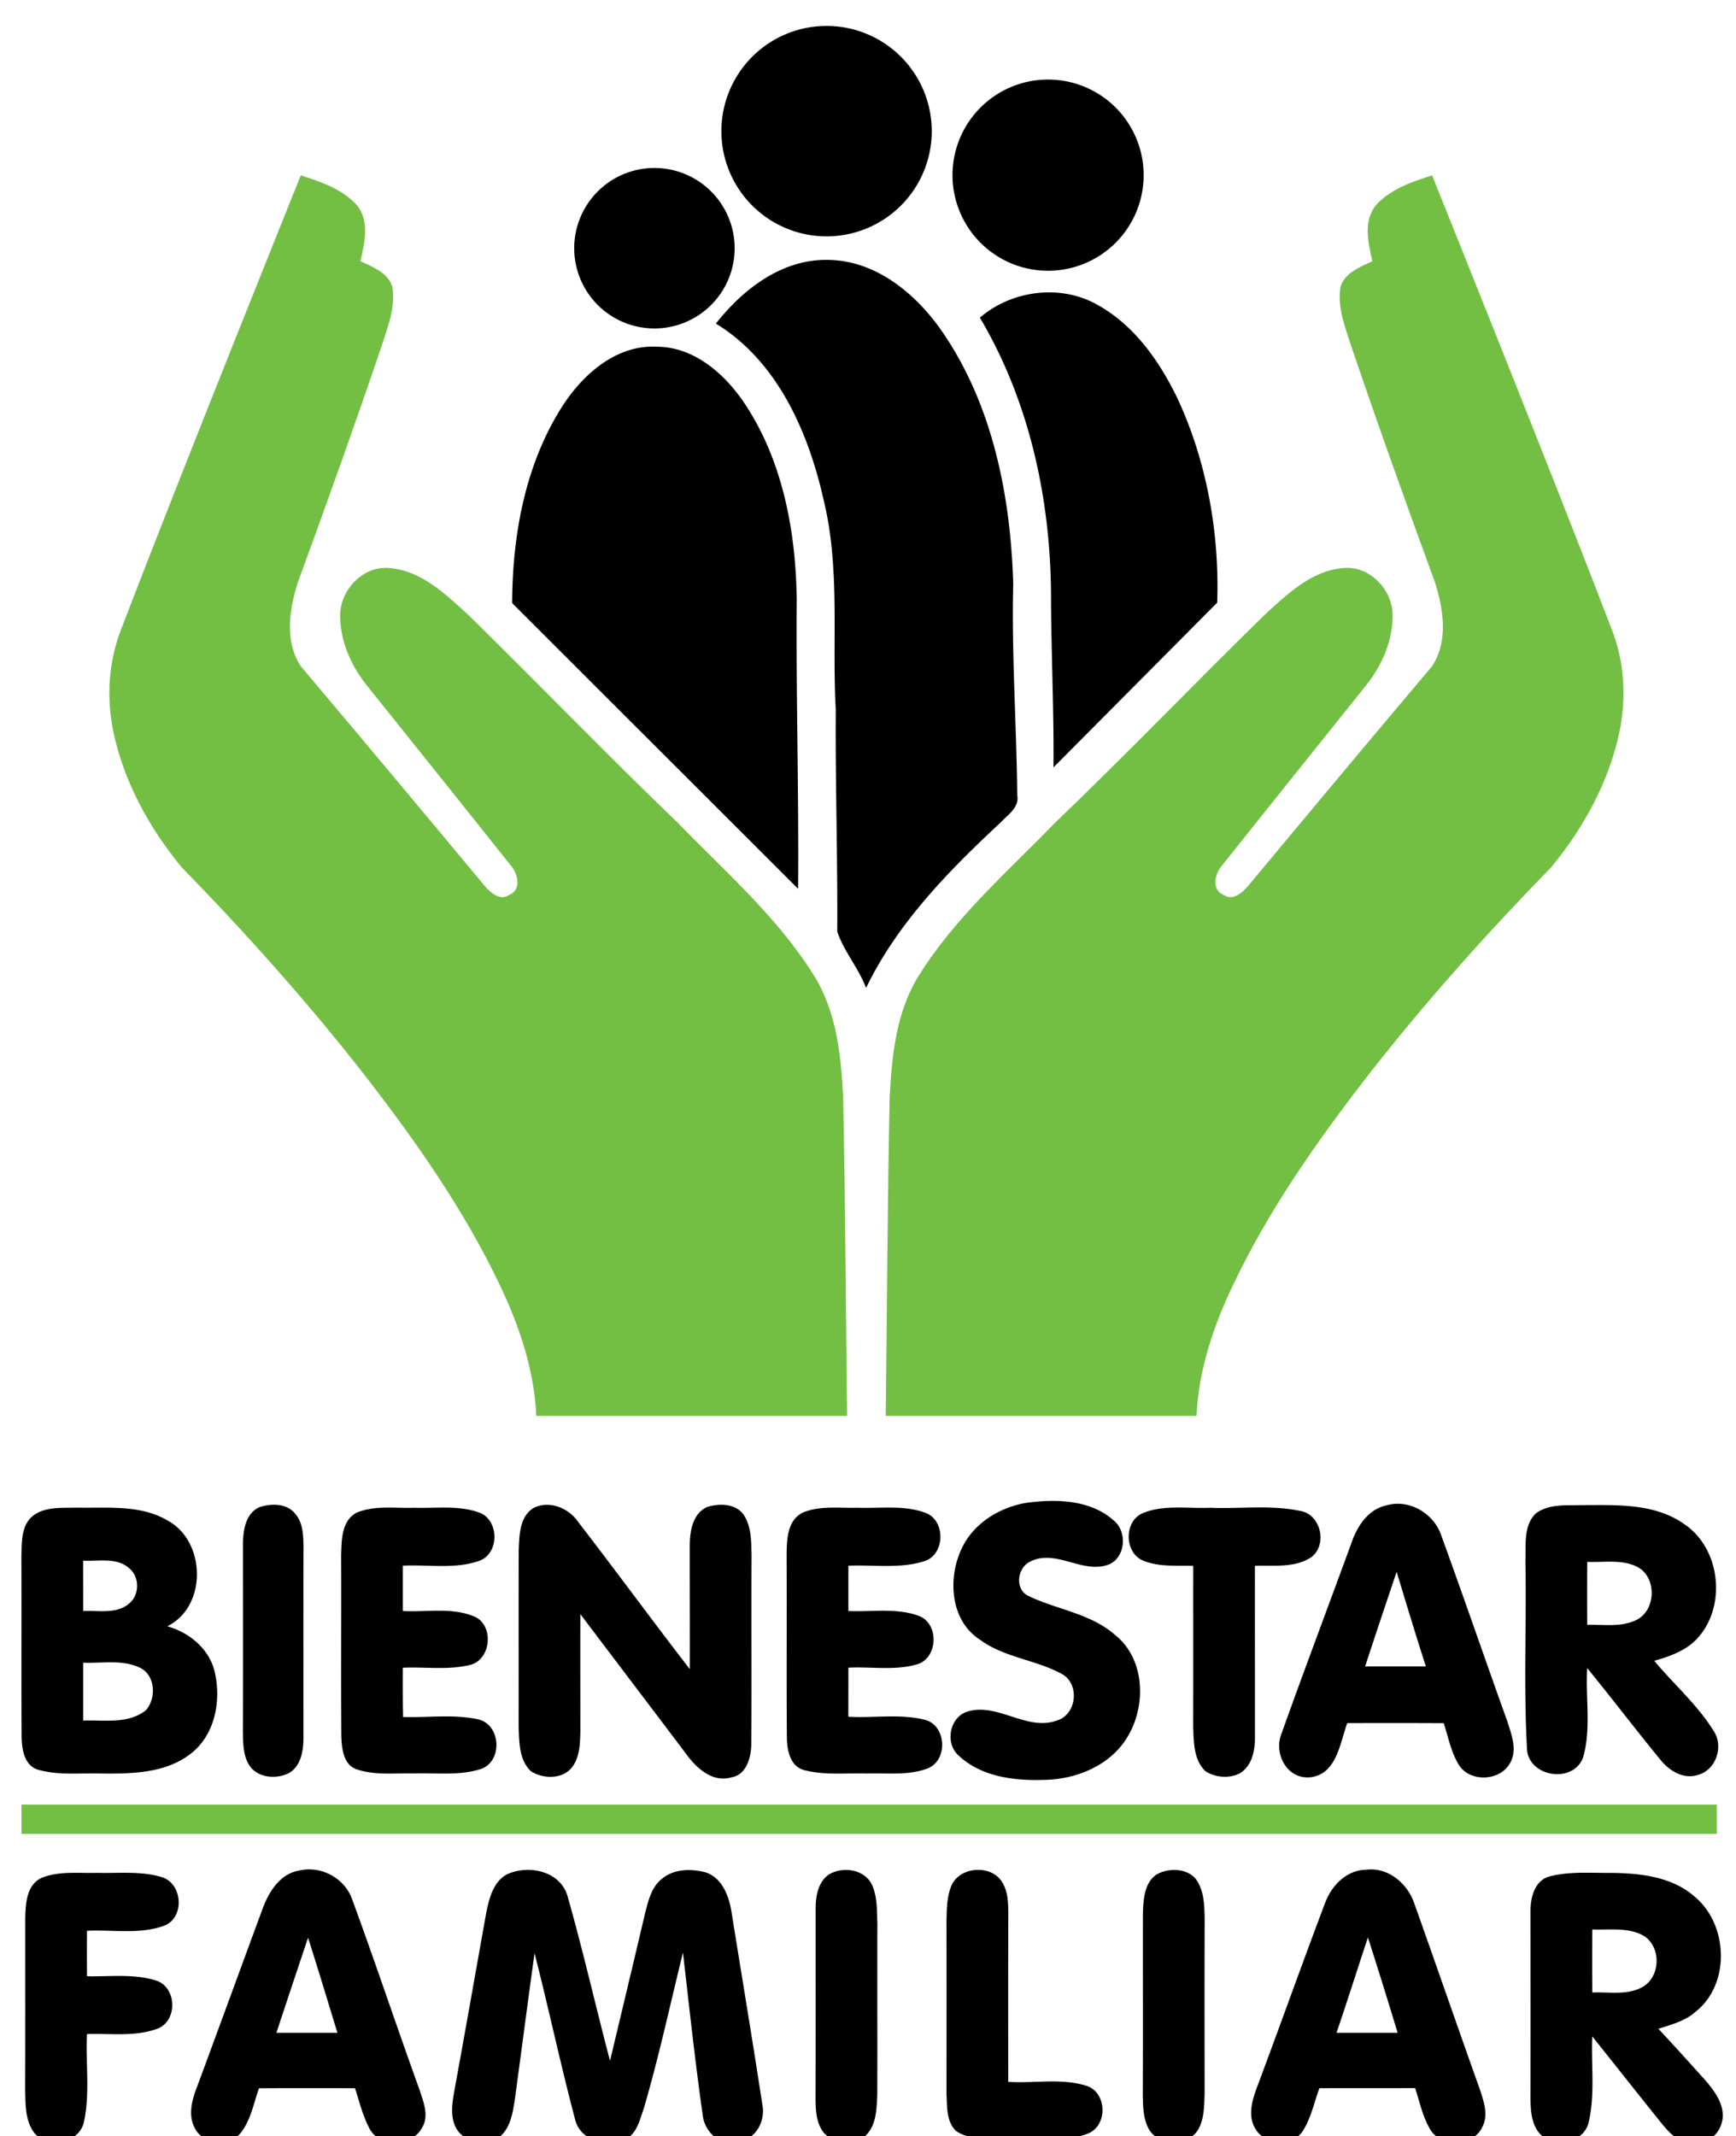
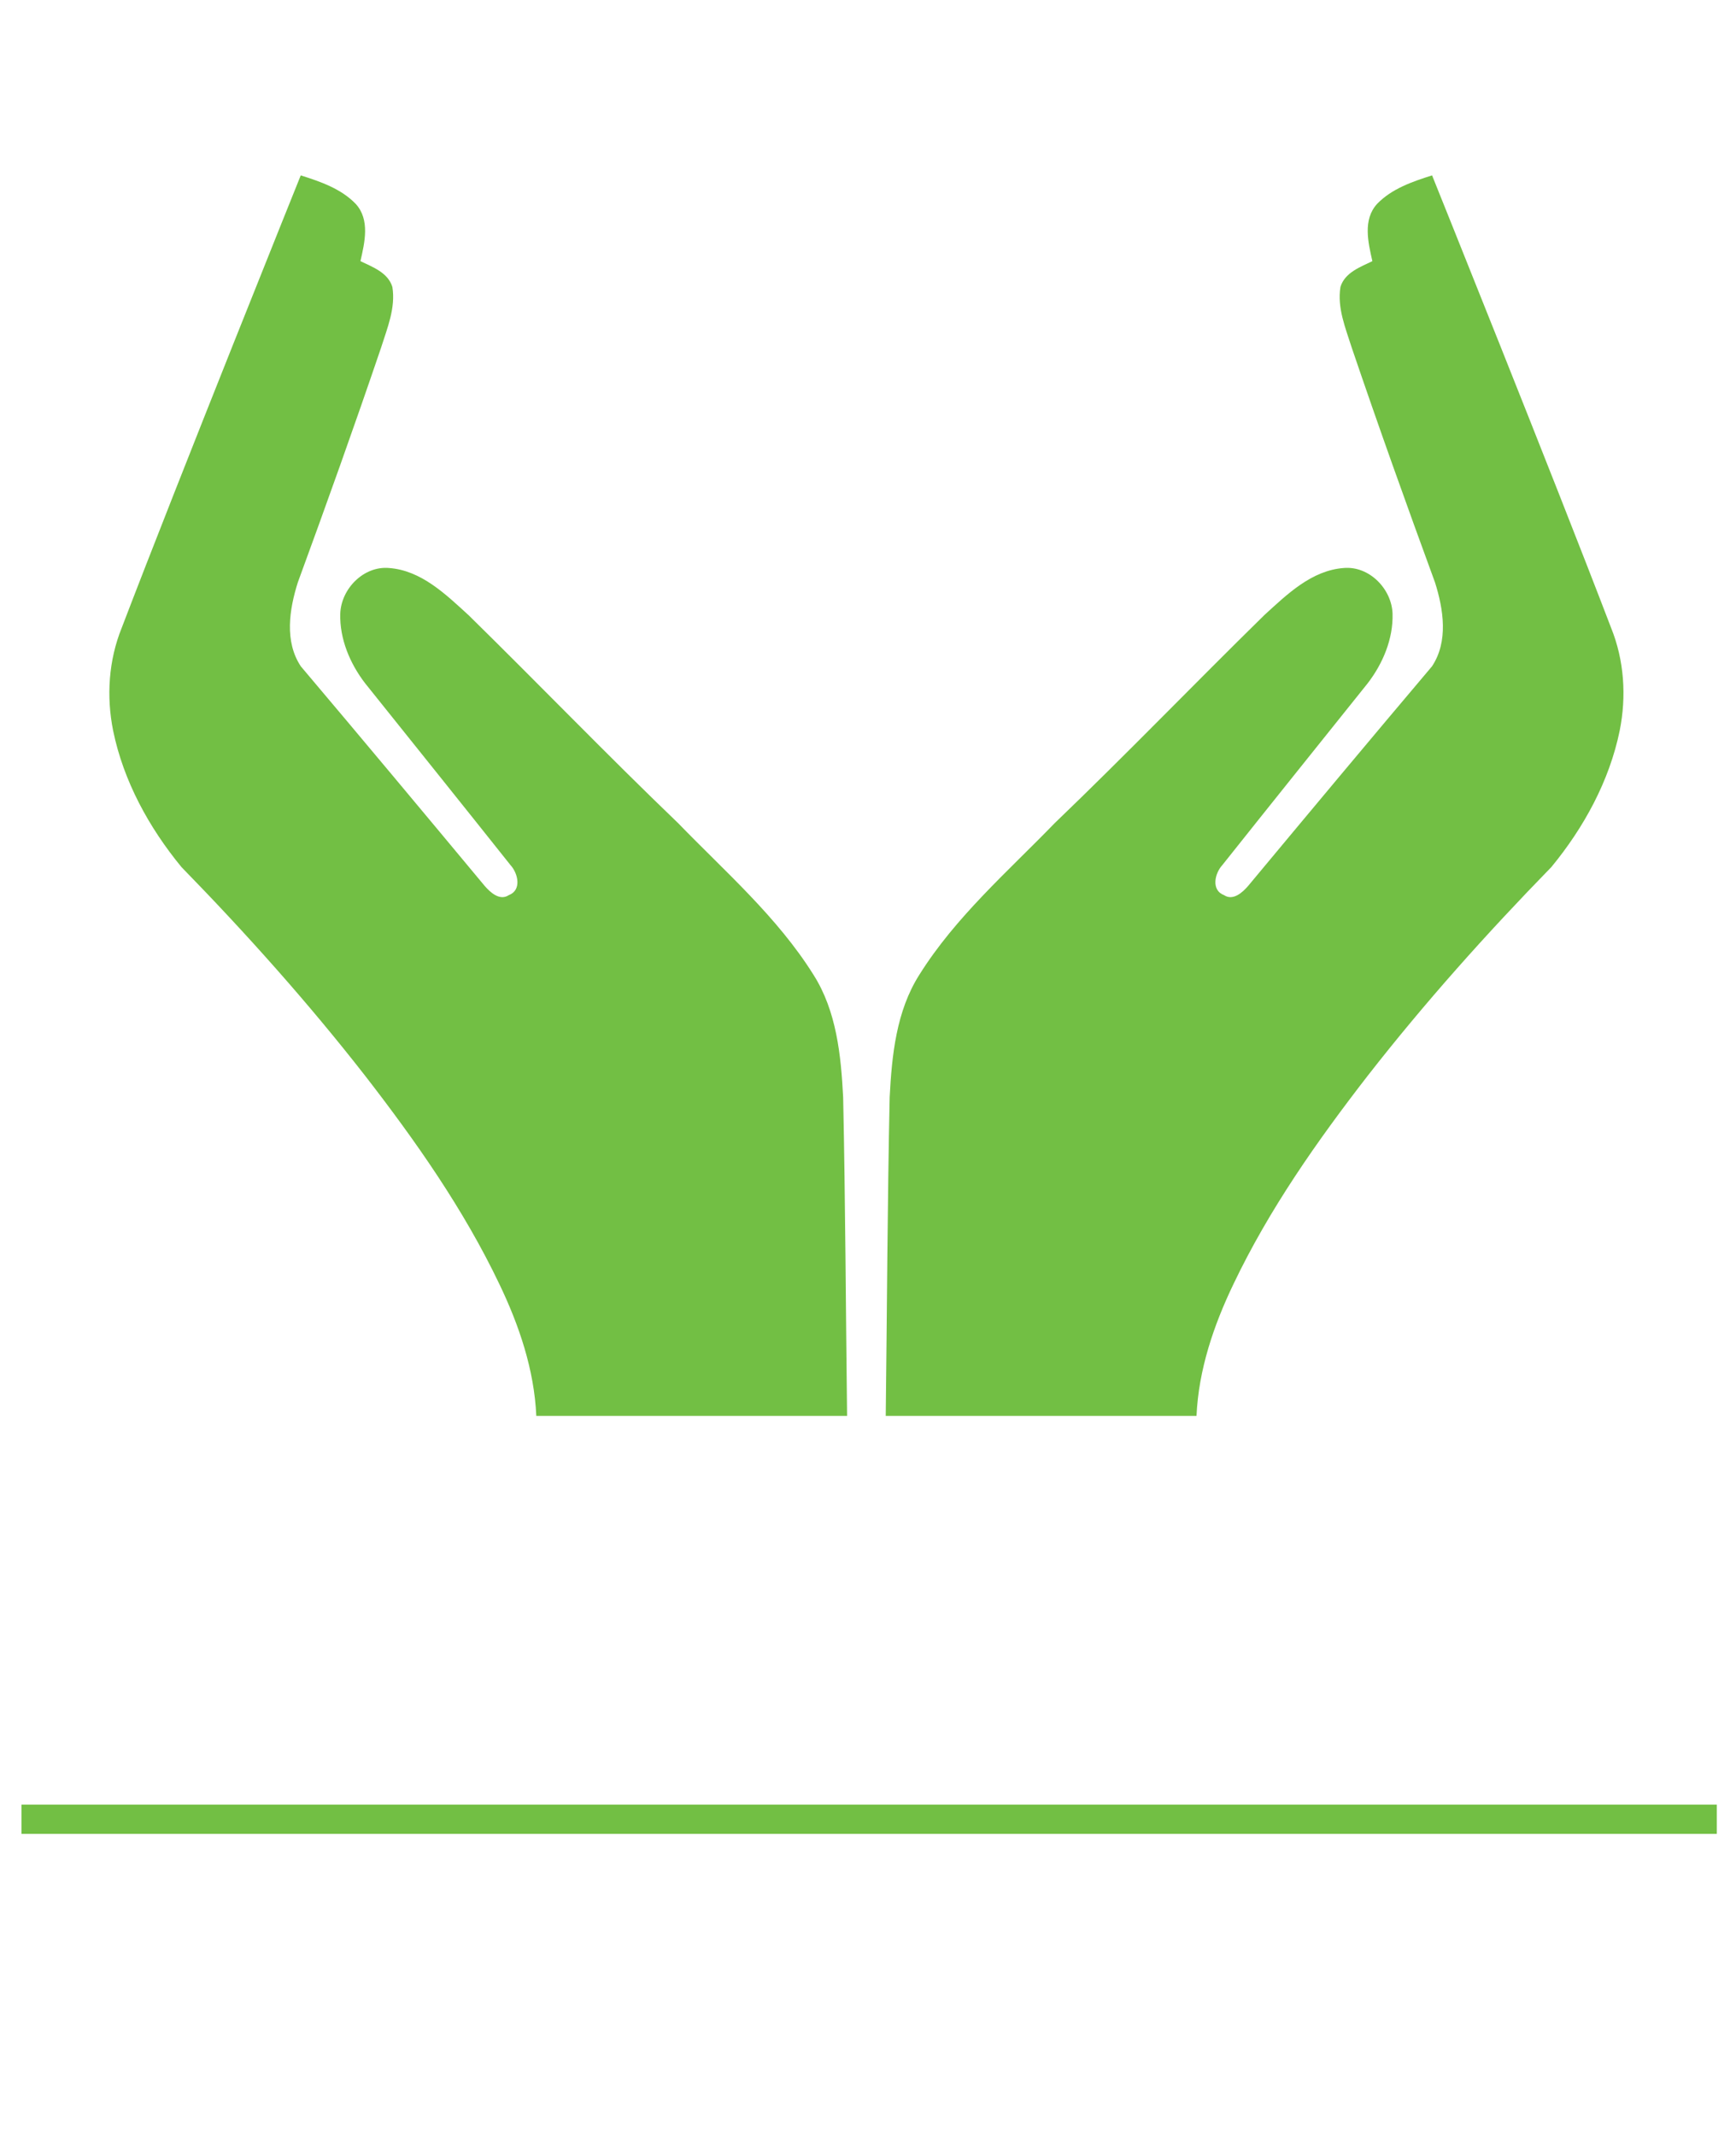
<svg xmlns="http://www.w3.org/2000/svg" xmlns:ns1="http://www.inkscape.org/namespaces/inkscape" xmlns:ns2="http://sodipodi.sourceforge.net/DTD/sodipodi-0.dtd" width="100" height="123" viewBox="0 0 100 123" version="1.1" id="svg5" ns1:version="1.1 (c68e22c387, 2021-05-23)" ns2:docname="Bienestar familiar Colombia logo.svg">
  <title id="title7982">Bienestar familiar Colombia logo</title>
  <ns2:namedview id="namedview7" pagecolor="#ffffff" bordercolor="#111111" borderopacity="1" ns1:pageshadow="0" ns1:pageopacity="0" ns1:pagecheckerboard="1" ns1:document-units="px" showgrid="false" objecttolerance="1" gridtolerance="1" guidetolerance="1" units="px" ns1:zoom="2.0000001" ns1:cx="32.249998" ns1:cy="28.499998" ns1:window-width="1366" ns1:window-height="746" ns1:window-x="-8" ns1:window-y="-8" ns1:window-maximized="1" ns1:current-layer="layer1" height="123px" scale-x="1" width="99px" />
  <defs id="defs2" />
  <g ns1:label="Capa 1" ns1:groupmode="layer" id="layer1">
    <rect opacity="0" fill="#ffffff" width="11.403" height="5.382" id="rect4-0" x="10.328" y="7.497" style="stroke-width:0.091" />
    <g id="g4019" transform="matrix(0.829,0,0,0.829,-279.927,-255.115)">
      <polygon transform="matrix(0.265,0,0,0.265,244.16,305.928)" style="fill:#312667" points="109.089,23.736 109.311,23.205 " id="polygon3711" />
      <path style="fill:#312667;stroke-width:0.265" ns1:connector-curvature="0" d="m 277.658,311.286 -1.273,-3.126 c 0.014,0.072 0.036,0.148 0.073,0.229 z" id="path3713" />
      <polygon transform="matrix(0.265,0,0,0.265,244.16,305.928)" style="fill:#312667" points="216.162,24.847 216.176,24.847 216.374,24.365 " id="polygon3717" />
-       <path style="fill:#312667;stroke-width:0.265" ns1:connector-curvature="0" d="m 305.589,311.659 -1.164,-2.857 c 0.015,0.066 0.035,0.137 0.065,0.209 z" id="path3719" />
+       <path style="fill:#312667;stroke-width:0.265" ns1:connector-curvature="0" d="m 305.589,311.659 -1.164,-2.857 z" id="path3719" />
      <polygon transform="matrix(0.265,0,0,0.265,244.16,305.928)" style="fill:#312667" points="264.317,24.847 264.324,24.847 264.514,24.365 " id="polygon3723" />
      <path style="fill:#312667;stroke-width:0.265" ns1:connector-curvature="0" d="m 318.328,311.659 -1.163,-2.857 c 0.011,0.066 0.033,0.137 0.064,0.209 z" id="path3725" />
      <path style="fill:#312667;stroke-width:0.265" ns1:connector-curvature="0" d="m 279.978,323.13 c -0.022,0.014 -0.005,0.006 0,0 z" id="path3749" />
    </g>
    <g id="g7373-8" transform="matrix(0.29,0,0,0.29,29.473,-335.31)">
      <g id="#231f20ff-1-1-2" transform="translate(-121.363,1149.137)">
-         <path id="path8-5-0-7" style="stroke-width:1.333" d="m 245.223,16.34 a 27.857,27.857 0 0 0 -27.857,27.857 27.857,27.857 0 0 0 27.857,27.855 27.857,27.857 0 0 0 27.857,-27.855 27.857,27.857 0 0 0 -27.857,-27.857 z m 58.662,14.195 a 25.312,25.312 0 0 0 -25.312,25.312 25.312,25.312 0 0 0 25.312,25.312 25.312,25.312 0 0 0 25.312,-25.312 25.312,25.312 0 0 0 -25.312,-25.312 z M 199.633,53.945 a 21.245,21.245 0 0 0 -21.246,21.244 21.245,21.245 0 0 0 21.246,21.244 21.245,21.245 0 0 0 21.244,-21.244 21.245,21.245 0 0 0 -21.244,-21.244 z m 45.66,24.334 c -12.027,-0.12 -22.28,7.827 -29.387,16.867 16.36,9.987 24.534,28.801 28.561,46.801 4.413,18.173 2.161,36.932 3.188,55.398 -0.12,19.587 0.505,39.175 0.398,58.762 1.72,5.24 5.667,9.665 7.627,14.932 8.307,-17.173 21.841,-30.973 35.654,-43.826 1.92,-2.067 4.987,-3.933 4.387,-7.213 -0.187,-18.667 -1.52,-37.333 -1.066,-56 -0.693,-23.24 -5.428,-47.292 -18.814,-66.732 -6.96,-10.08 -17.707,-19.002 -30.547,-18.988 z m 59.625,8.613 c -6.874,-0.19 -13.85,2.173 -19.092,6.682 13.253,22.36 18.853,48.585 18.84,74.412 0.067,14.893 0.788,29.774 0.654,44.654 l 43.359,-43.613 c 0.613,-18.32 -2.692,-37.107 -10.412,-53.84 -4.787,-10 -11.56,-19.694 -21.48,-25.107 -3.655,-2.04 -7.744,-3.073 -11.869,-3.188 z M 198.143,101.268 c -9.321,0.441 -17.16,7.282 -22.223,14.732 -10.373,15.56 -13.893,34.706 -13.973,53.146 l 75.732,75.641 c 0.213,-25.613 -0.559,-51.214 -0.359,-76.814 -0.28,-17.88 -3.694,-36.413 -13.707,-51.533 -5.267,-7.947 -13.533,-15.252 -23.586,-15.172 -0.634,-0.029 -1.263,-0.029 -1.885,0 z m 107.395,305.582 c -2.584,-0.026 -5.167,0.195 -7.617,0.537 -6.467,1.16 -12.721,4.773 -16.107,10.533 -4.653,7.987 -4.346,20.347 4.107,25.721 6.413,4.707 14.707,5.24 21.561,9 4.827,2.547 4.065,10.653 -1.135,12.307 -8,2.987 -15.585,-4.627 -23.559,-2.4 -5.027,1.32 -6.386,8.547 -2.453,11.84 5.933,5.493 14.547,6.574 22.307,6.32 8.667,-0.067 17.905,-3.828 22.398,-11.588 4.907,-8.267 4.494,-20.505 -3.426,-26.799 -6.507,-5.72 -15.426,-6.681 -22.973,-10.334 -3.64,-1.787 -2.935,-7.4 0.479,-9.066 6.813,-3.467 13.867,3.347 20.773,0.787 4.56,-1.813 5.054,-8.788 1.32,-11.734 -4.299,-3.813 -9.991,-5.067 -15.676,-5.123 z m 91.32,0.762 c -1.143,-0.038 -2.301,0.101 -3.443,0.441 -4.693,1.04 -7.587,5.361 -9.08,9.641 -6.16,16.867 -12.521,33.679 -18.561,50.586 -2.267,5.36 1.333,12.374 7.613,11.734 6.947,-0.84 7.786,-9.027 9.732,-14.334 8.52,-0.027 17.027,-0.026 25.547,0.014 1.213,3.68 1.935,7.613 3.975,10.973 2.987,4.92 11.439,4.374 13.812,-0.826 1.653,-3.387 0.159,-7.119 -0.867,-10.439 -5.907,-16.427 -11.574,-32.961 -17.547,-49.361 -1.593,-4.788 -6.23,-8.265 -11.182,-8.428 z m -298.068,0.252 c -1.297,0.008 -2.602,0.253 -3.762,0.643 -3.84,1.707 -4.373,6.455 -4.373,10.148 0,16.44 0.04,32.866 -0.014,49.293 0.067,3.333 0.012,7.145 2.398,9.799 2.493,2.56 6.788,2.681 9.842,1.135 3.24,-1.933 3.812,-6.095 3.799,-9.521 -0.013,-16.893 -0.04,-33.786 0.014,-50.666 -0.067,-2.92 -0.186,-6.173 -2.213,-8.467 -1.392,-1.733 -3.53,-2.377 -5.691,-2.363 z m 118.617,0.006 c -1.288,-0.006 -2.587,0.215 -3.752,0.57 -3.907,1.68 -4.655,6.455 -4.668,10.215 -0.013,10.92 0.04,21.826 0.014,32.732 -9.96,-12.88 -19.559,-26.013 -29.506,-38.893 -2.533,-3.773 -7.761,-5.947 -11.975,-3.721 -3.72,2.427 -3.64,7.332 -3.84,11.266 -0.027,15.56 -3.4e-4,31.133 -0.014,46.693 0.173,4.013 0.095,8.734 3.281,11.707 3.16,1.987 8.026,2.161 10.652,-0.812 2.227,-2.64 2.334,-6.308 2.414,-9.588 0,-10.413 -0.04,-20.827 0,-31.227 9.227,12.24 18.519,24.428 27.746,36.668 2.747,3.84 7.026,8.052 12.213,6.572 4.24,-0.707 5.334,-5.627 5.32,-9.24 0.12,-16.52 -0.027,-33.038 0.066,-49.545 -0.107,-3.733 0.014,-7.867 -2.293,-11.027 -1.4,-1.717 -3.513,-2.361 -5.66,-2.371 z m 231.314,0.078 c -1.166,0.004 -2.323,0.014 -3.467,0.014 -4.12,0.12 -8.788,-0.414 -12.268,2.266 -3.227,3.253 -2.52,8.294 -2.68,12.48 0.32,16.44 -0.493,32.946 0.4,49.359 -0.04,7.8 12.134,9.893 14.854,2.76 2.24,-7.667 0.612,-15.84 1.119,-23.707 6.52,7.96 12.748,16.175 19.281,24.135 2.293,2.92 6.053,5.359 9.906,4.172 4.853,-1.187 7.013,-7.452 4.359,-11.572 -4.28,-6.973 -10.574,-12.413 -15.787,-18.666 4.307,-1.24 8.787,-2.828 11.773,-6.361 7.413,-8.56 5.64,-23.572 -3.906,-29.879 -6.872,-4.853 -15.427,-5.031 -23.586,-5 z m -90.035,0.637 c -3.995,0.043 -8.005,0.249 -11.979,0.082 -5.947,0.253 -12.266,-0.906 -17.906,1.494 -4.947,2.253 -4.695,10.719 0.479,12.572 4.133,1.64 8.708,1.187 13.055,1.307 -0.013,14.227 0.013,28.441 -0.014,42.668 0.147,4.027 0.106,8.732 3.279,11.732 2.707,1.693 6.414,1.988 9.24,0.428 3.16,-2.053 3.867,-6.094 3.84,-9.574 0,-15.093 -0.027,-30.186 -0.014,-45.266 5.027,-0.173 10.668,0.654 15.055,-2.373 4.227,-3.36 2.36,-11.374 -3.146,-12.174 -3.913,-0.82 -7.894,-0.94 -11.889,-0.896 z m -96.15,0.033 c -3.055,-0.043 -6.142,0.157 -9.162,0.037 -4.76,0.147 -9.787,-0.6 -14.32,1.227 -4.333,2.027 -4.372,7.372 -4.412,11.479 0.08,16.04 -0.054,32.081 0.066,48.121 0.053,3.253 0.785,7.506 4.412,8.586 5.48,1.493 11.268,0.774 16.881,0.947 5.333,-0.173 10.934,0.601 16.027,-1.359 5.373,-2.173 4.986,-11.241 -0.654,-12.828 -6.64,-1.693 -13.613,-0.453 -20.387,-0.84 C 251,459.653 251,455.32 251,451 c 5.96,-0.307 12.107,0.801 17.92,-0.812 5.907,-1.44 6.267,-11.028 0.561,-12.961 C 263.574,435.107 257.133,436.28 251,436 v -11.986 c 6.64,-0.307 13.533,0.853 19.986,-1.174 5.627,-1.573 5.866,-10.747 0.52,-12.801 -2.893,-1.093 -5.916,-1.379 -8.971,-1.422 z m -117.922,0.002 c -2.85,-0.037 -5.727,0.14 -8.547,0.047 -5.107,0.173 -10.52,-0.72 -15.373,1.32 -4,2.227 -3.906,7.307 -4.039,11.307 0.067,16.013 -0.067,32.028 0.053,48.041 0.147,3.107 0.532,7.307 3.959,8.533 4.92,1.733 10.255,0.986 15.361,1.133 5.907,-0.2 12.067,0.68 17.773,-1.227 5.76,-2.12 5.119,-11.867 -0.947,-13.107 -6.48,-1.4 -13.214,-0.4 -19.787,-0.613 -0.093,-4.347 -0.093,-8.692 -0.066,-13.039 5.84,-0.267 11.8,0.654 17.533,-0.68 5.907,-1.173 6.801,-10.694 1.268,-12.934 C 145.867,434.974 139.24,436.333 133,436 v -12 c 6.733,-0.347 13.799,1 20.279,-1.307 5.44,-1.973 5.254,-11.093 -0.279,-12.84 -2.713,-0.947 -5.537,-1.198 -8.387,-1.234 z m -97.92,0.008 c -3.947,0.133 -8.48,-0.374 -11.773,2.266 -3.027,2.533 -2.801,6.855 -2.947,10.441 0.08,16.04 -0.054,32.093 0.066,48.146 0.067,3.227 0.76,7.507 4.4,8.547 5.48,1.56 11.268,0.8 16.895,1 7.933,0.067 16.652,-0.08 23.266,-5.08 6.773,-5.04 8.44,-14.52 6.453,-22.32 -1.6,-5.853 -6.746,-9.988 -12.439,-11.588 10.64,-5.24 10.254,-22.493 0.107,-27.986 -7.24,-4.293 -15.987,-3.252 -24.027,-3.426 z m 6.451,13.988 c 2.725,-0.025 5.413,0.233 7.496,2.158 2.653,2.293 2.639,6.893 -0.041,9.16 -3.347,2.987 -8.186,1.84 -12.266,2.08 0,-4.453 -3.37e-4,-8.908 -0.014,-13.348 1.54,0.08 3.189,-0.036 4.824,-0.051 z m 400.143,0.326 c 2.21,0.038 4.386,0.293 6.406,1.246 5.467,2.56 5.347,11.545 0.014,14.172 -4.027,2 -8.707,1.16 -13.027,1.307 -0.027,-5.56 -0.027,-11.12 0,-16.68 2.153,0.093 4.397,-0.083 6.607,-0.045 z m -57.088,2.672 c 2.533,8.36 5.068,16.733 7.734,25.053 h -16.08 c 2.733,-8.373 5.532,-16.706 8.346,-25.053 z M 56.023,449.586 c 2.567,0.03 5.09,0.32 7.43,1.467 4.053,2 4.268,8.081 1.508,11.201 -4.667,3.76 -11.08,2.533 -16.627,2.746 v -15.32 c 2.513,0.107 5.123,-0.124 7.689,-0.094 z m 333.195,54.826 c -0.363,0.007 -0.73,0.035 -1.1,0.082 -5.24,0.08 -9.24,4.279 -10.92,8.945 -6.093,16.093 -11.853,32.307 -17.893,48.414 -1.32,3.52 -2.654,7.761 -0.494,11.254 2.507,4.293 9.454,4.906 12.4,0.76 2.307,-3.48 3.107,-7.68 4.533,-11.533 8.453,-0.013 16.895,0.013 25.361,-0.027 1.227,3.76 2.012,7.747 4.119,11.16 3.107,4.747 11.533,4.253 13.773,-1.08 1.507,-3.053 0.28,-6.507 -0.68,-9.533 -5.853,-16.373 -11.519,-32.826 -17.359,-49.199 -1.613,-5.062 -6.296,-9.352 -11.742,-9.242 z m -280.521,0.002 c -1.102,-0.05 -2.216,0.054 -3.311,0.332 -4.933,0.88 -7.813,5.547 -9.453,9.867 -5.893,15.947 -11.707,31.934 -17.627,47.867 -1.227,3.253 -2.159,7.079 -0.439,10.346 2.133,4.453 9.16,5.24 12.213,1.32 2.667,-3.387 3.4,-7.814 4.826,-11.787 8.48,-0.067 16.948,-0.025 25.428,-0.025 1.16,3.6 2.053,7.333 3.84,10.693 2.707,5.147 11.226,4.825 13.906,-0.201 1.973,-3.227 0.333,-6.959 -0.707,-10.199 -6.04,-16.707 -11.653,-33.574 -17.773,-50.24 -1.603,-4.626 -6.129,-7.756 -10.902,-7.973 z m 57.621,0.119 c -2.037,-0.029 -4.086,0.39 -5.865,1.24 -3.56,2.04 -4.599,6.374 -5.359,10.094 -2.8,15.6 -5.533,31.226 -8.387,46.812 -0.587,3.373 -1.307,7.106 0.453,10.293 2.12,3.747 7.439,4.548 11.053,2.588 3.213,-2.32 3.881,-6.52 4.441,-10.16 1.747,-12.947 3.44,-25.894 5.227,-38.814 3.747,14.64 6.879,29.441 10.746,44.041 1.453,6.027 9.361,7.626 14.174,4.76 2.36,-1.8 3.013,-4.907 3.973,-7.547 4.013,-13.667 7.001,-27.587 10.414,-41.4 1.667,14.36 3.198,28.76 5.238,43.08 0.493,4.28 4.441,8.186 8.961,7.066 4.827,-0.333 7.733,-5.333 6.84,-9.826 -2.587,-16.947 -5.426,-33.879 -8.133,-50.812 -0.64,-4.28 -2.413,-9.266 -6.906,-10.76 -3.827,-1.013 -8.347,-0.96 -11.533,1.68 -2.8,2.173 -3.64,5.813 -4.48,9.066 -3.067,13.053 -6.187,26.106 -9.307,39.146 -3.827,-14.533 -7.148,-29.213 -11.268,-43.666 -1.375,-4.583 -5.8,-6.817 -10.281,-6.881 z m 119.527,0.006 c -3.135,-0.164 -6.419,1.322 -7.619,4.314 -1.227,3.107 -1.174,6.519 -1.254,9.812 0.053,15.107 0.014,30.2 0.014,45.307 0.187,3.307 -0.067,7.32 2.613,9.76 4.867,3.08 10.96,1.6 16.4,1.934 6.107,-0.36 12.56,1.013 18.387,-1.307 5.307,-1.987 5.187,-10.733 -0.16,-12.6 -6.72,-2.187 -13.946,-0.652 -20.893,-1.105 0,-14.88 -0.028,-29.775 0.025,-44.668 -0.04,-2.72 -0.08,-5.6 -1.52,-8 -1.208,-2.193 -3.556,-3.319 -5.994,-3.447 z m -35.424,0.008 c -1.629,-0.013 -3.264,0.402 -4.609,1.227 -2.813,1.96 -3.465,5.64 -3.479,8.854 -0.013,16.867 0.026,33.747 -0.027,50.627 0.027,3.027 0.186,6.333 2.146,8.826 2.587,3.04 7.574,3.294 10.787,1.107 3.213,-2.733 3.227,-7.295 3.414,-11.148 0.053,-15.12 -0.028,-30.253 0.025,-45.373 -0.147,-3.493 0.04,-7.199 -1.547,-10.412 -1.3,-2.475 -3.996,-3.685 -6.711,-3.707 z m 86.709,0.01 c -1.646,0.029 -3.296,0.471 -4.611,1.256 -3.187,2.28 -3.386,6.628 -3.52,10.201 -0.027,15.96 0.039,31.919 -0.027,47.893 0.053,3.187 0.054,6.6 1.721,9.453 2.8,4.48 10.534,4.4 13.094,-0.32 1.453,-2.747 1.425,-5.973 1.559,-8.986 -0.013,-15.573 -0.04,-31.134 0.014,-46.707 -0.08,-3.093 -0.106,-6.333 -1.572,-9.133 -1.175,-2.6 -3.912,-3.704 -6.656,-3.656 z m 109.855,0.73 c -3.499,-0.017 -6.995,0.106 -10.387,1.006 -4.067,1.2 -5.039,5.987 -4.945,9.693 0.013,16.427 0.027,32.866 0,49.293 0.04,3.293 0.32,7.04 2.84,9.48 3.867,3.493 11.332,1.986 12.572,-3.414 1.733,-7.44 0.614,-15.172 0.947,-22.732 6.213,7.773 12.374,15.599 18.627,23.359 2.053,2.44 4.652,5.16 8.119,5.066 3.347,0.24 6.507,-2.106 7.467,-5.266 1.36,-4.227 -1.453,-8.253 -4.066,-11.307 -4.173,-4.64 -8.36,-9.294 -12.627,-13.854 3.427,-1.12 7.094,-2.053 9.867,-4.533 9.28,-7.347 8.626,-23.159 -0.32,-30.506 -5.947,-5.213 -14.226,-6.134 -21.812,-6.24 -2.08,0.025 -4.182,-0.036 -6.281,-0.047 z m -388.381,0.018 c -2.205,0.011 -4.412,0.076 -6.592,0.016 -4.88,0.147 -10.028,-0.546 -14.668,1.32 -4.013,1.84 -4.266,6.853 -4.346,10.68 -0.013,15.107 0.026,30.226 -0.027,45.346 0.093,3.867 -0.04,8.16 2.373,11.453 3.507,4.32 11.773,2.92 13.16,-2.68 1.707,-7.667 0.455,-15.653 0.828,-23.439 6.2,-0.213 12.706,0.773 18.652,-1.414 5.44,-2.04 5.187,-11.04 -0.359,-12.76 -5.893,-1.853 -12.188,-0.986 -18.268,-1.133 -0.04,-4.027 -0.04,-8.026 0,-12.039 6.827,-0.333 14,1.053 20.547,-1.387 5.28,-2.133 4.814,-10.801 -0.453,-12.721 -3.508,-1.125 -7.173,-1.26 -10.848,-1.242 z m 394.727,14.998 c 2.984,0.009 5.949,0.255 8.549,1.83 4.267,2.96 4.199,10.12 -0.027,13.08 -4.093,2.68 -9.24,1.587 -13.84,1.787 -0.027,-5.56 -0.027,-11.133 0,-16.693 1.73,0.07 3.528,-0.009 5.318,-0.004 z m -64.732,2.123 c 2.693,8.387 5.307,16.8 7.867,25.24 h -16.188 c 2.867,-8.387 5.52,-16.84 8.32,-25.24 z m -280.707,0.068 c 2.693,8.36 5.2,16.785 7.787,25.172 H 99.52 c 2.747,-8.4 5.573,-16.785 8.373,-25.172 z" transform="scale(0.75)" />
-       </g>
+         </g>
      <g id="#72bf44ff-2-2-9" transform="translate(-121.363,1149.137)">
        <path id="path49-4-8-5" style="fill:#72bf44;fill-opacity:1;stroke-width:1.333" d="m 105.961,55.906 c 0,0 -32.081,79.68 -47.414,119.787 -3.48,8.587 -4.093,18.16 -2.279,27.213 2.733,13.333 9.492,25.679 18.105,36.133 17.147,17.573 33.548,35.908 48.654,55.268 13.4,17.293 26.08,35.333 35.533,55.133 5.253,10.947 9.238,22.681 9.785,34.895 h 82.309 c -0.347,-28.12 -0.441,-56.241 -1.041,-84.361 -0.573,-11.12 -1.747,-22.826 -7.867,-32.439 -9.6,-15.32 -23.373,-27.266 -35.84,-40.133 -18.813,-18.053 -36.906,-36.827 -55.52,-55.08 -6,-5.467 -12.494,-11.84 -21.041,-12.467 -6.747,-0.587 -12.693,5.52 -12.92,12.094 -0.187,6.667 2.561,13.185 6.574,18.412 12.84,16.04 25.719,32.066 38.506,48.146 2.013,2.187 3.04,6.654 -0.453,7.961 -2.373,1.573 -4.88,-0.706 -6.373,-2.439 -16.173,-19.427 -32.373,-38.841 -48.693,-58.135 -4.387,-6.587 -3.052,-15.107 -0.799,-22.227 7.56,-20.627 14.972,-41.319 22.039,-62.119 1.64,-5.187 3.907,-10.561 3,-16.107 -1.16,-3.8 -5.226,-5.266 -8.453,-6.826 1.12,-4.947 2.587,-11.001 -1.279,-15.188 -3.867,-4 -9.347,-5.88 -14.533,-7.52 z m 299.625,0 c -5.187,1.64 -10.667,3.52 -14.533,7.52 -3.867,4.187 -2.399,10.241 -1.279,15.188 -3.227,1.56 -7.293,3.026 -8.453,6.826 -0.907,5.547 1.36,10.921 3,16.107 7.067,20.8 14.479,41.492 22.039,62.119 2.253,7.12 3.588,15.64 -0.799,22.227 -16.32,19.293 -32.52,38.708 -48.693,58.135 -1.493,1.733 -4,4.013 -6.373,2.439 -3.493,-1.307 -2.468,-5.774 -0.455,-7.961 12.787,-16.08 25.668,-32.106 38.508,-48.146 4.013,-5.227 6.759,-11.745 6.572,-18.412 -0.227,-6.573 -6.173,-12.68 -12.92,-12.094 -8.547,0.627 -15.039,7 -21.039,12.467 -18.613,18.253 -36.706,37.027 -55.52,55.08 -12.467,12.867 -26.24,24.813 -35.84,40.133 -6.12,9.613 -7.294,21.319 -7.867,32.439 -0.6,28.12 -0.694,56.241 -1.041,84.361 h 82.307 c 0.547,-12.213 4.534,-23.948 9.787,-34.895 9.453,-19.8 22.133,-37.839 35.533,-55.133 15.107,-19.36 31.508,-37.694 48.654,-55.268 8.613,-10.453 15.372,-22.799 18.105,-36.133 C 457.093,193.853 456.48,184.28 453,175.693 437.667,135.587 405.586,55.906 405.586,55.906 Z M 32,487.268 V 495 h 449 v -7.732 z" transform="scale(0.75)" />
      </g>
    </g>
  </g>
</svg>